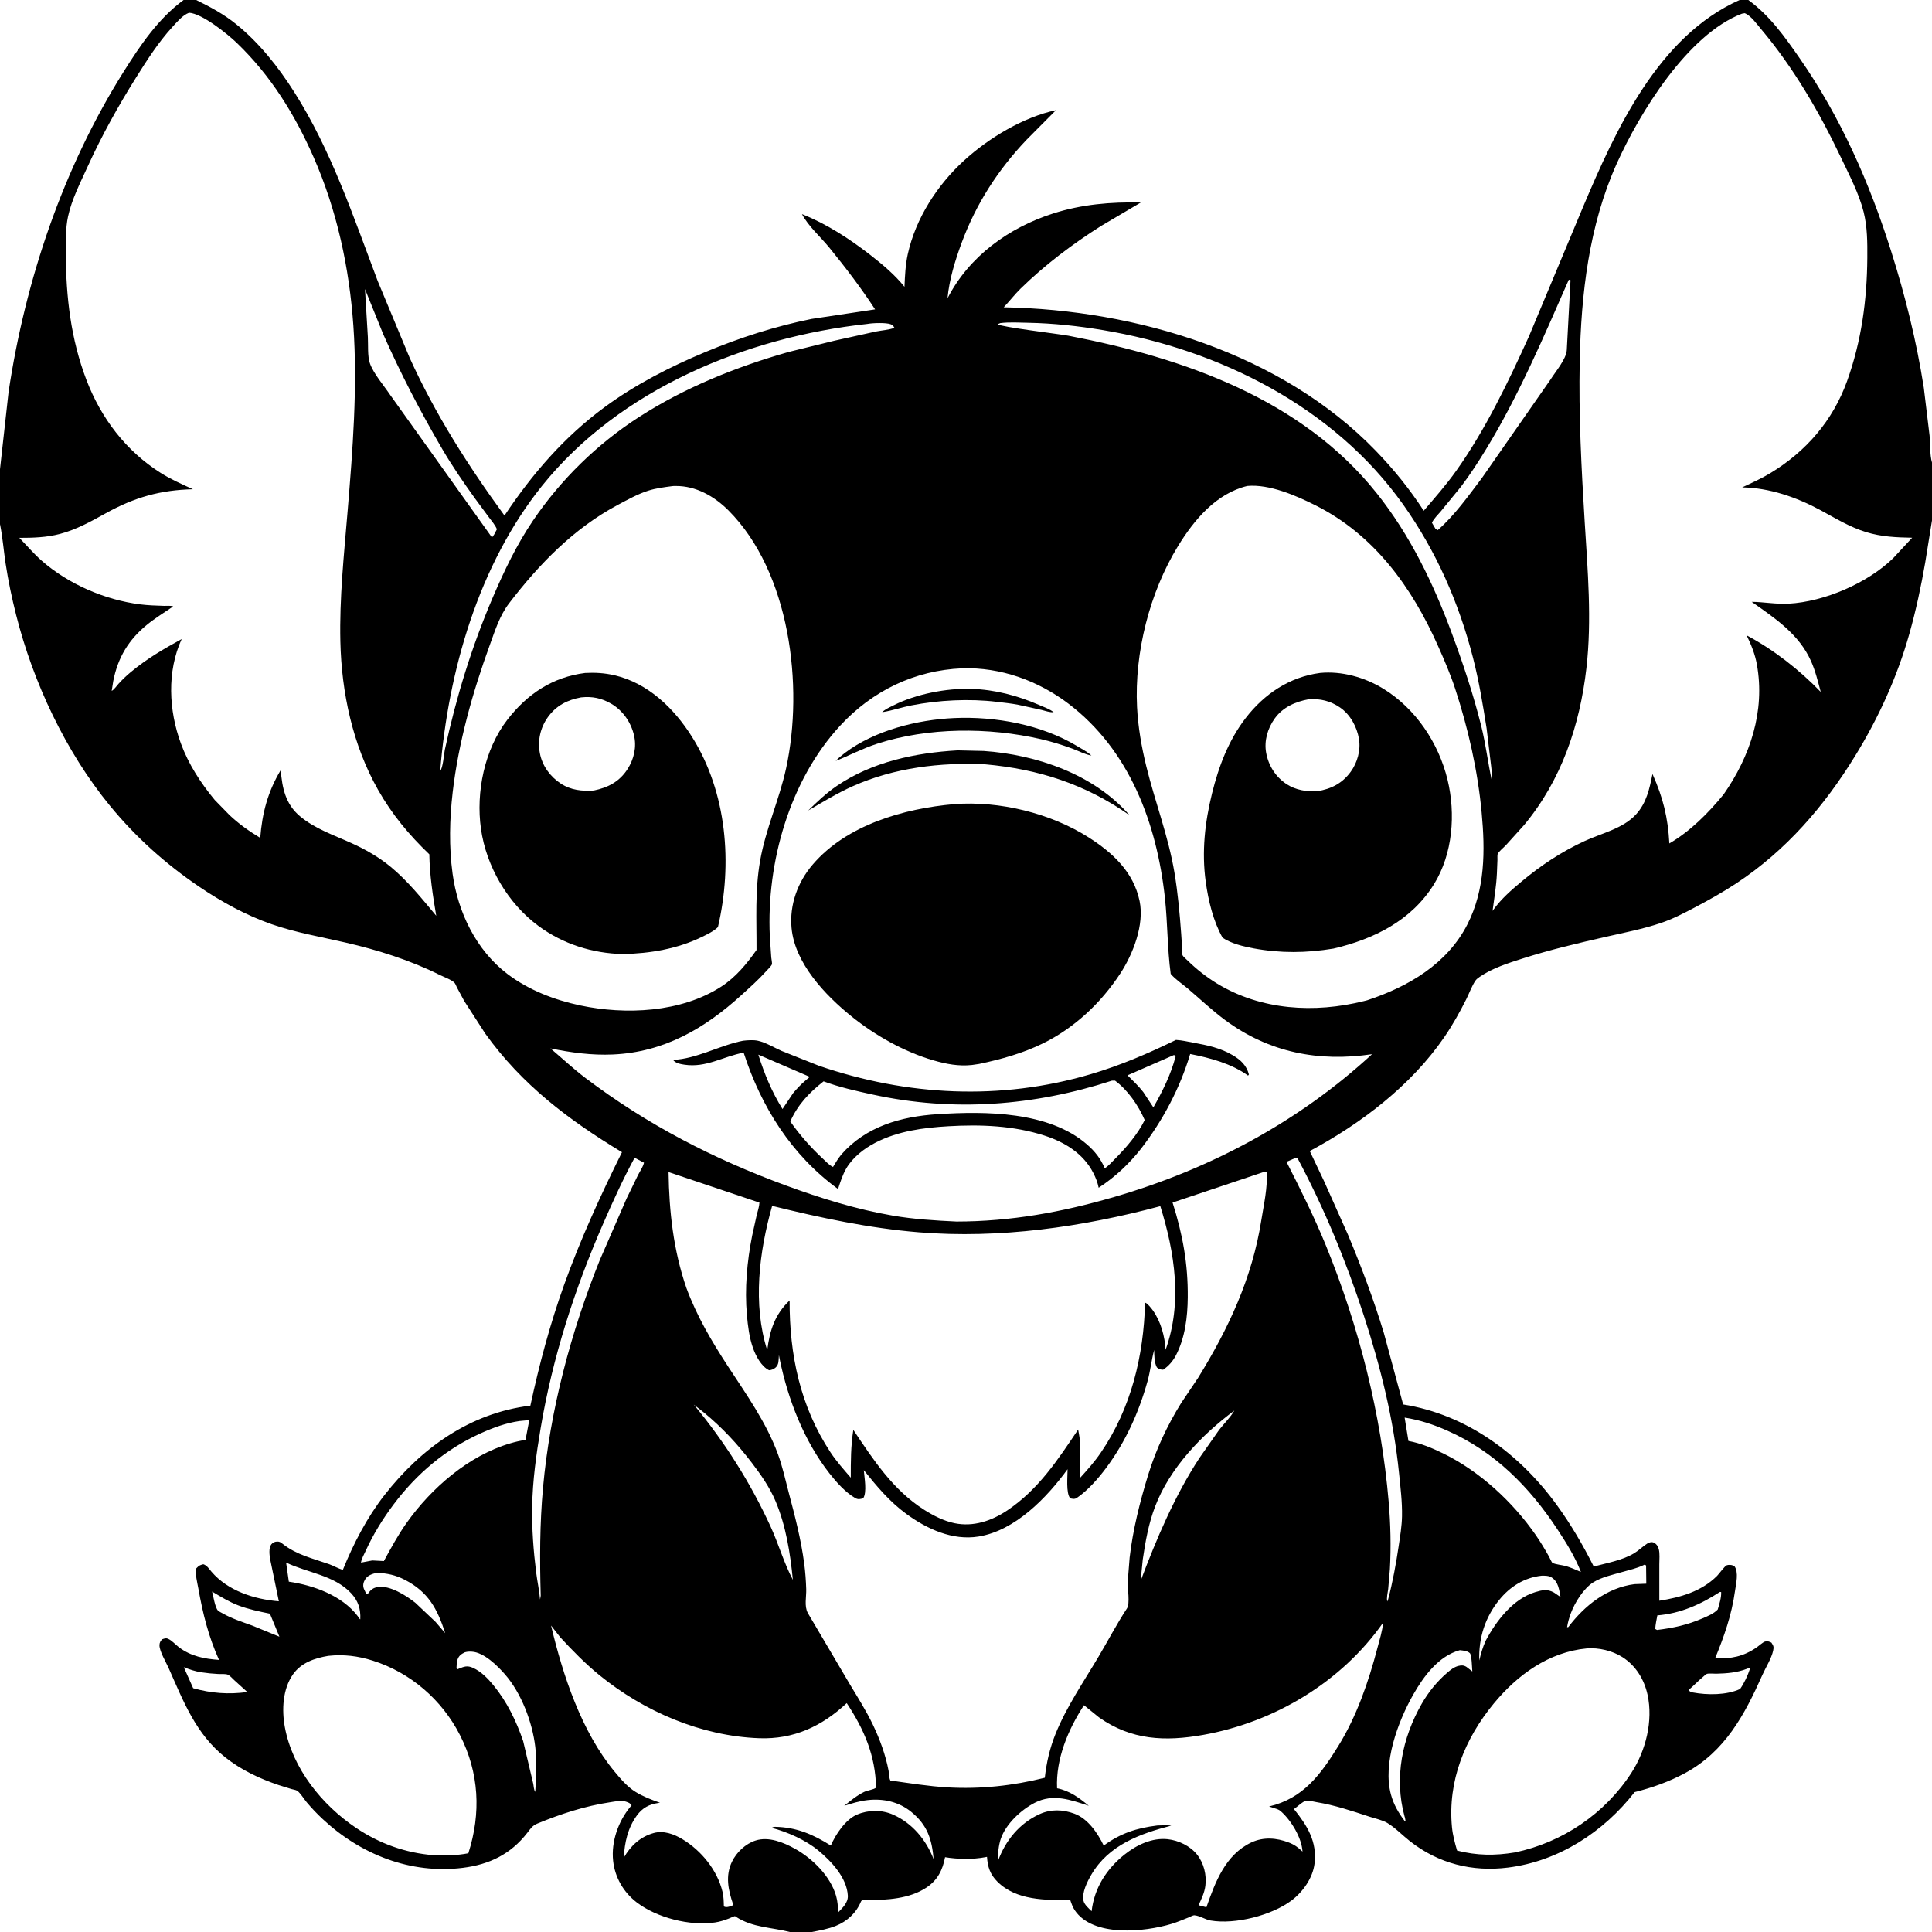
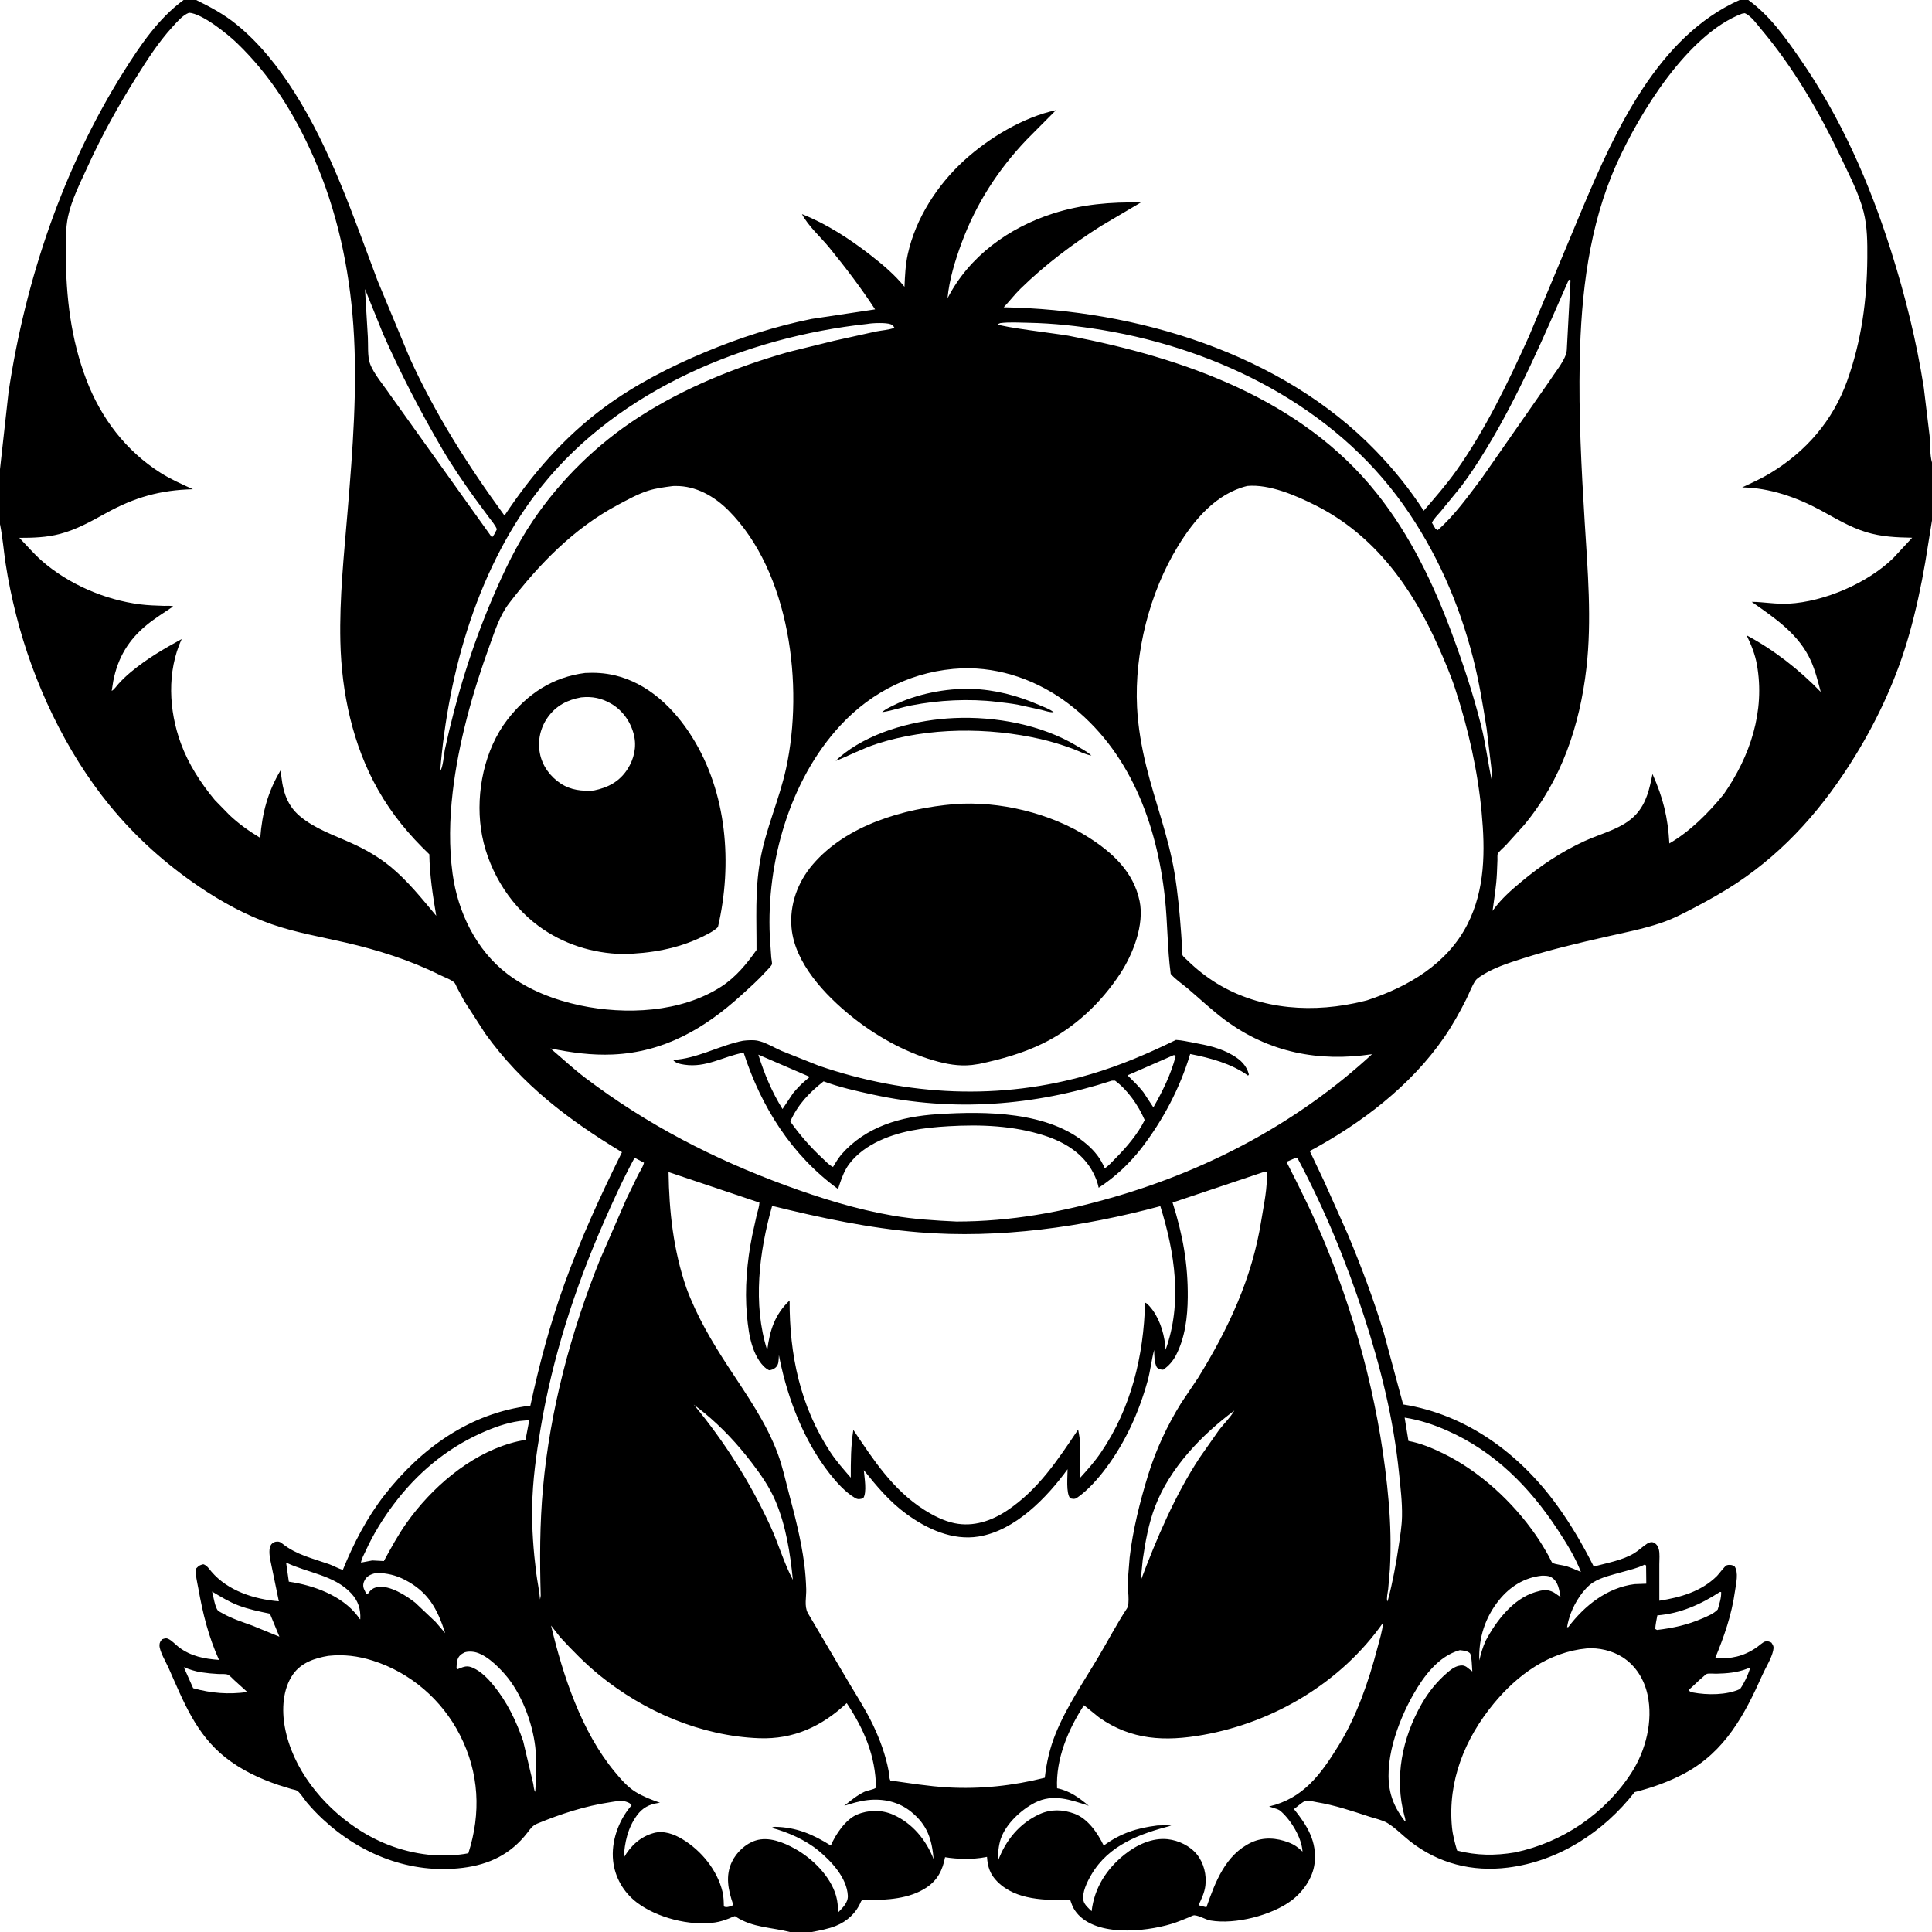
<svg xmlns="http://www.w3.org/2000/svg" version="1.1" style="display: block;" viewBox="0 0 2048 2048" width="1024" height="1024">
  <path transform="translate(0,0)" fill="rgb(255,255,255)" d="M 0 0 L 0 2048 L 2048 2048 L 2048 0 L 0 0 z" />
  <path transform="translate(0,0)" fill="rgb(0,0,0)" d="M 0 497.308 L 9.077 415.5 C 26.857 296.714 66.945 177.954 131.014 76.062 C 148.615 48.071 167.672 19.763 194.582 0 L 207.936 0 C 223.035 7.364 237.367 15.073 250.49 25.726 C 275.065 45.676 294.843 70.761 311.757 97.326 C 351.073 159.076 374.567 229.594 400.295 297.663 L 434.277 379.35 C 461.504 439.28 496.069 493.511 534.781 546.513 C 564.145 502.392 598.052 463.131 641 431.534 C 673.588 407.56 710.489 388.699 747.728 373.174 C 784.194 357.971 821.646 345.887 860.402 338.073 L 927.639 327.963 C 913.005 305.465 896.253 283.53 879.303 262.701 C 869.97 251.233 856.978 239.971 850.121 226.957 C 876.276 237.347 900.647 253.172 922.814 270.438 C 935.602 280.398 948.587 291.301 958.78 304.001 C 959.285 292.549 959.795 280.736 962.265 269.5 C 970.631 231.437 993.658 195.902 1022.25 169.858 C 1048.04 146.366 1084.84 124.073 1119.37 116.773 L 1088.14 148.222 C 1057.77 180.145 1034.72 215.986 1019.38 257.383 C 1012.57 275.767 1006.16 296.58 1004.41 316.184 C 1027.29 271.705 1069.16 241.483 1116.1 226.382 C 1146.61 216.569 1177.45 213.969 1209.29 214.672 L 1167.06 239.597 C 1136.64 258.867 1107.66 280.742 1081.87 305.949 C 1075.53 312.15 1070.09 319.293 1063.98 325.751 C 1204.8 328.293 1358.33 374.387 1458.3 477.769 C 1477.28 497.403 1494.39 518.435 1509.21 541.398 C 1521.03 527.604 1533.07 513.959 1543.6 499.138 C 1574.62 455.494 1598.75 405.113 1620.82 356.404 L 1677.76 220.159 C 1712.5 137.904 1757.63 38.574 1844.04 -0 L 1853.3 0 C 1876.21 16.7 1891.91 38.957 1907.91 62 C 1951.38 124.64 1981.68 193.61 2004.63 266.078 C 2019.7 313.654 2031.56 361.511 2039.3 410.875 L 2045.45 461.915 C 2046.25 470.693 2045.61 482.114 2048 490.309 L 2048 551.668 L 2040.84 596.175 C 2036.5 621.359 2031.08 646.609 2024.18 671.228 C 2011.32 717.152 1991.55 760.593 1966.63 801.145 C 1933.65 854.82 1893.58 901.296 1840.6 936.367 C 1826.58 945.646 1812.03 953.742 1797.18 961.597 C 1785.28 967.893 1773.22 974.183 1760.42 978.479 C 1741.54 984.818 1721.87 988.614 1702.47 993.025 C 1672.78 999.779 1643.01 1006.79 1613.99 1016.07 C 1598.73 1020.95 1581.92 1026.25 1568.61 1035.44 C 1567.07 1036.5 1565.17 1037.85 1564.1 1039.41 C 1560.15 1045.18 1557.45 1052.94 1554.28 1059.25 C 1547.32 1073.12 1539.74 1086.69 1530.95 1099.5 C 1495.74 1150.76 1442.85 1191.01 1388.42 1220.16 L 1403.7 1252.37 L 1429 1309.03 C 1443.15 1342.99 1456.26 1377.78 1466.94 1413 L 1487.4 1488.78 C 1554.78 1499.52 1610.76 1540.98 1650.34 1595.45 C 1665.35 1616.11 1677.97 1637.78 1689.43 1660.58 C 1703.28 1656.88 1719.85 1653.97 1732.14 1646.58 C 1737.17 1643.55 1741.34 1639.3 1746.28 1636.15 C 1748.22 1634.91 1751.03 1634.15 1753.23 1635.29 C 1755.96 1636.7 1757.59 1639.17 1758.37 1642.11 C 1759.62 1646.88 1758.95 1653.23 1758.94 1658.19 L 1758.95 1696.83 C 1781.36 1693.35 1803.61 1687.04 1820.17 1670.5 C 1822.34 1668.33 1828.27 1659.99 1830.5 1659.22 C 1832.34 1658.58 1835.23 1658.74 1837.03 1659.47 L 1838.5 1660.11 C 1843.38 1666.56 1840.24 1678.9 1839.15 1686.7 C 1835.65 1711.83 1827.69 1734.68 1818.03 1758.03 C 1835.37 1758.34 1847.7 1756.23 1862.31 1746.21 C 1864.35 1744.81 1868.84 1740.7 1871 1740.12 C 1873.69 1739.4 1875.45 1740.12 1877.76 1741.24 C 1879.99 1744.58 1880.51 1745.74 1879.62 1749.79 C 1877.82 1758.04 1871.71 1767.64 1868.18 1775.56 C 1849.33 1817.84 1828.7 1856.55 1786.34 1879.51 C 1769.37 1888.71 1751.45 1895 1732.77 1899.74 C 1699.86 1941.98 1652.44 1972.94 1598.59 1979.72 C 1560.6 1984.5 1524.79 1975.51 1494.52 1951.7 C 1486.83 1945.65 1478.97 1937.43 1470.63 1932.44 C 1465.38 1929.31 1457.59 1927.69 1451.73 1925.78 C 1433.09 1919.7 1415.06 1913.57 1395.62 1910.37 C 1392.61 1909.87 1387.47 1908.42 1384.5 1908.87 C 1381.22 1909.37 1374.76 1915.66 1371.65 1917.7 C 1385.66 1935.2 1396.32 1951.97 1393.47 1975.5 C 1391.62 1990.82 1381.09 2005.61 1368.96 2014.69 C 1347.92 2030.45 1309.28 2040.29 1283.3 2035.85 C 1277.63 2034.88 1271.23 2030.49 1265.79 2030.3 C 1264.65 2030.26 1260.95 2032.22 1259.74 2032.69 C 1253.9 2034.99 1248.06 2037.52 1242.05 2039.35 C 1213.43 2048.06 1158.48 2053.75 1139.22 2024.85 C 1137.03 2021.56 1135.8 2017.9 1134.53 2014.2 C 1108.27 2014.24 1077.44 2014.71 1057.31 1994.7 C 1049.49 1986.92 1046.96 1978.98 1046.26 1968.35 L 1044.56 1968.69 C 1031.41 1971.25 1014.96 1970.94 1001.81 1968.73 C 999.201 1982.44 993.88 1993.07 982 2000.95 C 963.759 2013.04 940.157 2014.05 919 2014.31 C 916.574 2014.34 913.597 2013.47 912.622 2015.83 C 907.675 2027.79 898.032 2036.72 886.019 2041.54 C 877.884 2044.8 869.234 2046.32 860.669 2048 L 837.324 2048 C 817.877 2043 797.998 2043.44 780.383 2032.07 C 779.939 2031.79 779.568 2031.33 779.053 2031.21 C 778.536 2031.09 773.395 2033.46 772.599 2033.76 C 767.748 2035.64 763.093 2037.12 757.92 2037.9 C 731.413 2041.87 696.198 2032.97 674.841 2016.55 C 660.941 2005.86 651.819 1990.08 649.938 1972.6 C 647.747 1952.26 655.417 1930.5 668.446 1914.98 L 669.5 1913.73 C 668.08 1911.34 666.11 1910.76 663.5 1909.84 C 658.669 1908.14 652.032 1909.68 647.041 1910.42 C 620.214 1914.42 594.492 1922.82 569.5 1933.12 C 564.284 1935.26 562.189 1938.72 558.86 1943 C 541.324 1965.56 518.72 1976.51 490.588 1980 C 435.202 1986.88 382.267 1965.85 341.983 1928.24 C 336 1922.65 330.413 1916.79 325.143 1910.53 C 322.52 1907.42 318.139 1900.3 314.968 1898.23 C 313.701 1897.4 310.514 1896.91 308.94 1896.46 L 295.188 1892.19 C 275.072 1885.39 255.717 1876.25 238.976 1863.01 C 207.511 1838.13 194.384 1803.36 178.64 1767.95 C 176 1762 169.006 1750.41 169.058 1744 C 169.081 1741.21 170.095 1739.81 171.807 1737.74 C 174.138 1737 175.525 1736.15 177.945 1737.1 C 182.001 1738.7 186.096 1743.45 189.639 1746.13 C 202.332 1755.71 216.698 1758.51 232.162 1759.57 C 220.986 1734.82 214.957 1710.38 210.242 1683.76 C 209.033 1676.94 206.805 1669.39 208.103 1662.5 C 210.941 1659.55 211.538 1659.2 215.5 1658.16 C 219.389 1659.32 221.59 1663.02 224.125 1666 C 241.487 1686.35 269.577 1695.35 295.591 1697.42 L 286.432 1653.13 C 285.638 1648.64 284.614 1640.87 287.585 1637.1 C 289.189 1635.06 291.379 1634.15 294 1634.1 C 296.461 1634.06 297.858 1635.14 299.668 1636.58 C 314.426 1648.26 331.589 1651.99 348.957 1658.11 C 353.856 1659.84 358.439 1662.8 363.464 1664.04 C 374.744 1636.18 389.09 1608.51 407.644 1584.75 C 446.543 1534.95 498.336 1497.82 562.216 1490.05 C 571.568 1446.61 582.943 1403.86 597.962 1362 C 615.28 1313.73 636.555 1267.27 659.314 1221.39 C 602.641 1187.11 553.418 1150.01 514.38 1095.63 L 492.132 1061.14 L 484.441 1046.87 C 483.688 1045.42 482.808 1042.85 481.792 1041.77 C 478.805 1038.59 470.412 1035.59 466.173 1033.48 C 434.856 1017.85 400.343 1006.98 366.3 999.152 C 340.146 993.141 313.349 988.546 287.953 979.716 C 260.936 970.322 234.628 955.888 210.977 939.832 C 175.272 915.592 143.895 887.463 116.468 854.028 C 69.602 796.897 35.064 723.196 17.073 651.773 C 12.541 633.781 8.697 615.656 5.937 597.303 C 3.914 583.853 2.834 570.11 0.225 556.78 L 0 555.669 L 0 497.308 z M 200.383 13.5 C 193.501 16.088 187.503 23.397 182.619 28.728 C 167.841 44.86 155.897 63.601 144.295 82.081 C 125.334 112.28 107.809 143.827 93.04 176.312 C 85.423 193.065 75.969 211.428 72.115 229.5 C 69.406 242.204 69.726 256.073 69.769 269.011 C 69.92 314.793 75.137 359.494 91.543 402.556 C 107.001 443.131 133.417 477.991 170.305 501.297 C 181.123 508.133 192.897 513.287 204.503 518.607 C 169.949 519.433 142.596 527.191 112.28 543.983 C 96.579 552.679 81.002 561.397 63.5 565.988 C 49.27 569.72 35.084 570.135 20.472 570.125 C 28.288 578.103 35.822 587.035 44.184 594.357 C 72.567 619.209 111.094 635.892 148.452 640.634 C 156.8 641.694 165.382 641.978 173.79 642.238 C 176.615 642.325 181.166 641.774 183.592 642.849 C 174.338 649.174 164.653 655.061 155.951 662.136 C 136.305 678.109 124.882 697.099 120.049 722 L 118.404 732.398 C 121.158 730.857 123.597 727.065 125.759 724.71 C 129.768 720.343 134.093 716.22 138.648 712.427 C 155.523 698.375 173.37 687.936 192.568 677.454 C 176.84 711.816 178.85 753.054 191.749 788.127 C 199.821 810.076 212.785 830.081 227.645 848.01 L 243.338 864.078 C 253.341 873.522 264.101 881.099 275.858 888.195 C 277.922 861.869 283.846 839.248 297.591 816.328 C 299.109 835.193 302.598 852.261 317.738 865.048 C 333.753 878.575 354.023 885.299 372.814 893.846 C 387.488 900.521 401.146 908.265 413.649 918.49 C 432.074 933.559 447.22 952.591 462.431 970.764 C 458.775 949.27 455.426 927.459 455.119 905.607 C 433.568 885.009 415.43 863.173 400.692 837.125 C 373.857 789.695 362.047 734.269 360.806 680.148 C 359.744 633.795 364.644 588.09 368.473 541.982 C 373.868 477.04 379.14 410.297 374.582 345.205 C 370.28 283.774 357.227 223.043 332.421 166.614 C 312.435 121.153 286.992 80.056 251.039 45.5 C 240.981 35.832 214.264 14.32 200.383 13.5 z M 1846.51 14.5 C 1788.96 36.458 1738.02 119.593 1713.8 173.453 C 1684.32 238.995 1676.02 311.614 1674.55 382.761 C 1673.38 439.626 1676.32 496.389 1679.83 553.122 C 1682.99 604.24 1687.55 657.238 1681.65 708.317 C 1674.65 769.068 1655.19 826.885 1615.7 874.469 L 1596.05 896.234 C 1593.98 898.381 1588.49 902.873 1587.58 905.316 C 1587.15 906.447 1587.41 910.11 1587.36 911.483 L 1586.77 926.052 C 1586.13 939.417 1583.94 952.395 1582.17 965.611 L 1583.31 964.028 C 1591.57 952.658 1602.15 943.443 1612.88 934.489 C 1633.6 917.208 1655.06 902.981 1679.59 891.619 C 1697.71 883.225 1720.49 878.427 1734.33 863.203 C 1745.39 851.033 1748.55 836.115 1751.7 820.473 C 1762.95 845.64 1768.06 866.49 1769.59 894.076 C 1791.8 881.139 1810.89 861.883 1827.08 842.128 C 1855.31 801.719 1871.28 753.96 1862.38 704.382 C 1860.4 693.341 1856.36 683.473 1851.49 673.451 C 1880.25 688.77 1907.48 710.041 1930.07 733.483 C 1927.1 722.463 1924.39 711.098 1919.71 700.66 C 1906.91 672.143 1881.62 655.319 1856.86 637.968 C 1870 638.093 1882.61 640.636 1896 639.918 C 1933.83 637.888 1979.66 618.138 2006.78 591.774 L 2026.99 570.007 C 2010.23 569.681 1994.52 569.038 1978.33 564.101 C 1960.8 558.756 1945.75 549.394 1929.76 540.757 C 1904.53 527.137 1875.68 517.08 1846.76 516.644 C 1856.8 511.946 1867.12 507.33 1876.6 501.581 C 1914.54 478.588 1942.89 445.91 1958 403.928 C 1973.23 361.611 1979.1 318.23 1979.43 273.434 C 1979.55 257.088 1979.52 240.45 1975.49 224.5 C 1970.54 204.913 1960.03 184.949 1951.36 166.707 C 1928.62 118.874 1901.11 71.523 1866.91 30.959 C 1862.27 25.455 1856.16 16.666 1849.5 13.968 L 1846.51 14.5 z M 1662.99 296.5 C 1636.45 356.958 1609.8 419.596 1575.41 475.99 C 1567.11 489.613 1558.33 503.169 1548.69 515.881 L 1527.33 541.998 C 1524.37 545.542 1519.71 549.923 1517.93 554.135 L 1521.65 560.5 L 1524.02 561.973 C 1541.87 546.412 1556.49 525.722 1570.75 506.896 L 1643.7 402.213 C 1648.91 393.897 1660.31 380.696 1660.85 371 L 1664.8 297.047 L 1662.99 296.5 z M 386.899 306.458 L 389.959 357.514 C 390.39 365.508 389.475 377.57 392.066 385.018 C 395.915 396.085 406.835 408.502 413.419 418.376 L 521 568.999 L 522 569.156 L 523.834 566.581 L 526.755 561 C 524.836 556.396 521.221 552.347 518.27 548.351 L 503.47 528.294 C 491.393 511.546 479.431 494.142 468.999 476.32 C 445.781 436.653 424.783 396.164 406.179 354.131 L 386.899 306.458 z M 1060.37 342.5 L 1057.5 343.691 C 1060.76 346.665 1123.01 354.045 1132.88 355.943 C 1254.48 379.327 1379.92 422.815 1459.65 523.176 C 1494.85 567.473 1519.31 618.215 1538.87 670.957 C 1550.81 703.122 1561.73 735.881 1570.07 769.178 C 1574.9 788.476 1577.2 808.113 1581.37 827.5 C 1582.14 823.011 1581.09 817.527 1580.76 812.938 L 1575.86 772.078 C 1571.92 747.041 1567.76 721.891 1561.46 697.325 C 1546.44 638.792 1522.34 583.988 1487.33 534.705 C 1413.85 431.291 1292.23 370.487 1169.12 349.927 C 1142.65 345.505 1116.71 342.678 1089.85 342.145 C 1080.32 341.956 1069.81 341.304 1060.37 342.5 z M 919.27 343.395 C 791.369 357.275 656.904 412.532 574.709 514.852 C 507.359 598.692 475.056 711.597 466.611 817.5 C 469.695 813.108 470.455 800.346 471.542 794.735 C 483.607 738.94 500.021 685.494 522.507 633 C 534.532 604.928 547.632 577.534 564.773 552.157 C 594.211 508.572 633.091 470.596 677.285 442.125 C 725.885 410.815 780.525 388.87 836 373.092 L 884.275 361.214 L 928.666 351.392 C 934.836 350.155 942.384 349.744 948.147 347.5 C 947.337 345.884 946.101 344.488 944.381 343.787 C 939.388 341.751 924.501 342.374 919.27 343.395 z M 712.192 515.36 C 703.824 516.475 695.441 517.537 687.356 520.062 C 676.393 523.485 665.185 529.741 655.01 535.147 C 608.425 559.895 571.505 597.929 539.765 639.373 C 529.578 652.676 524.876 668.167 519.189 683.782 C 501.05 733.586 485.957 787.241 479.846 839.931 C 476.54 868.436 475.886 897.695 479.757 926.154 C 485.302 966.912 504.791 1007.35 537.985 1032.51 C 560.415 1049.51 587.54 1059.95 614.914 1065.77 C 663.347 1076.02 721.928 1073.36 764.455 1045.91 C 779.893 1035.94 791.427 1021.91 801.94 1007.05 C 802.108 974.918 800.151 944.425 805.749 912.435 C 811.649 878.718 826.096 847.673 833.322 814.395 C 852.259 727.185 837.403 606.364 772.176 541.03 C 757.327 526.158 737.749 514.94 716.204 515.165 C 714.947 515.179 713.439 515.095 712.192 515.36 z M 1322.22 515.121 C 1289.11 523.139 1265.85 550.974 1248.7 578.931 C 1218.6 628.022 1202.44 691.915 1205.32 749.5 C 1206.38 770.685 1210.08 791.835 1215.14 812.412 C 1224.44 850.286 1238.5 886.327 1244.97 925 C 1248.55 946.386 1250.52 968.069 1252.09 989.682 L 1253.28 1007.59 C 1253.33 1008.54 1253.17 1011.89 1253.5 1012.59 C 1254.21 1014.1 1257.62 1016.94 1258.9 1018.19 C 1268.05 1027.22 1279.17 1035.92 1290.11 1042.58 C 1336.88 1071.02 1393.53 1074.23 1445.79 1061.2 L 1449.24 1060.33 C 1492.68 1046.03 1534.12 1021.85 1555.52 979.838 C 1574.41 942.747 1574.38 901.632 1570.6 861.24 C 1566.44 816.781 1556.41 772.406 1542.5 729.974 C 1537.48 714.646 1531.11 699.936 1524.58 685.206 C 1496.92 622.751 1456.95 567.044 1394.53 535.682 C 1373.98 525.352 1345.66 513.008 1322.22 515.121 z M 1019.91 708.433 C 969.52 710.613 924.823 732.224 890.632 769.209 C 836.947 827.28 812.449 914.369 816.023 992.265 L 817.573 1015 C 817.7 1016.49 818.677 1021.19 818.266 1022.23 C 817.429 1024.34 813.434 1028.1 811.84 1029.88 C 803.817 1038.82 794.733 1046.81 785.862 1054.89 C 746.83 1090.42 703.762 1115.36 649.816 1117.79 C 627.204 1118.81 605.613 1115.81 583.514 1111.34 C 595.797 1121.72 607.614 1132.86 620.43 1142.57 C 685.785 1192.1 756.154 1228.42 832.982 1256.62 C 869.887 1270.17 907.728 1281.96 946.527 1288.63 C 968.756 1292.45 991.506 1293.81 1014.01 1294.88 C 1071.89 1294.78 1125.63 1284.95 1181.17 1268.81 C 1282.65 1239.32 1376.47 1189.35 1454.42 1117.48 C 1397.82 1125.94 1345.12 1115.66 1298.7 1081.33 C 1284.86 1071.09 1272.22 1059.06 1259.12 1047.91 C 1253.32 1042.97 1245.81 1038.14 1240.99 1032.32 C 1237.39 1005.68 1237.76 978.536 1234.86 951.785 C 1226.35 873.198 1197.43 795.065 1132.55 745.895 C 1100.3 721.452 1060.67 707.156 1019.91 708.433 z M 1373.13 1227.5 L 1363.75 1231.61 C 1378.54 1260.7 1393.06 1289.8 1405.42 1320.05 C 1440.56 1406.08 1464.16 1499.28 1472.06 1591.95 C 1474.09 1615.67 1474.65 1639.63 1473.34 1663.41 L 1471.53 1684.55 C 1471.05 1688.49 1469.58 1693.85 1470.58 1697.61 L 1471.5 1695.34 C 1476.34 1676.89 1479.81 1658.02 1482.62 1639.15 C 1484.18 1628.6 1485.98 1618.01 1486.19 1607.34 C 1486.49 1592.1 1484.57 1576.74 1483.04 1561.6 C 1477.24 1504.23 1463.57 1449.34 1445.75 1394.63 C 1427.13 1337.45 1403.8 1280.93 1375.5 1227.84 L 1373.13 1227.5 z M 672.693 1227.27 C 660.367 1250.04 649.693 1273.52 639.335 1297.23 C 609.029 1366.62 585.662 1439.26 573.091 1514.01 C 568.428 1541.74 564.572 1569.34 564.111 1597.5 C 563.733 1620.55 565.485 1643.79 568.32 1666.65 C 569.513 1676.26 571.676 1685.86 572.5 1695.49 L 573.191 1691.5 C 572.091 1653.12 572.14 1615.27 575.616 1577 C 583.084 1494.77 605.164 1411.93 635.934 1335.42 L 664.23 1270.43 L 676.309 1245.6 C 678.414 1241.49 681.659 1236.93 682.648 1232.49 L 672.693 1227.27 z M 1339.2 1242.5 L 1242.98 1274.77 C 1253.71 1308.65 1259.41 1339.76 1259.07 1375.31 C 1258.88 1396.1 1256.24 1418.11 1246.5 1436.79 C 1243.37 1442.8 1238.67 1448.23 1233 1451.95 C 1229.88 1451.77 1228.86 1451.58 1226.32 1449.5 C 1223.38 1443.78 1223.69 1437.29 1223.46 1430.99 C 1220.55 1441.89 1219.48 1453.22 1216.41 1464.21 C 1207.18 1497.32 1193.13 1528.4 1172.57 1556.03 C 1164.33 1567.11 1153.06 1580.04 1141.5 1587.83 C 1139.1 1589.44 1137.13 1588.83 1134.5 1588.31 C 1129.79 1582.74 1131.71 1565.09 1131.67 1557.42 C 1109.55 1587.77 1076.08 1622.52 1037.29 1628.79 C 1009.67 1633.25 982.631 1620.8 960.79 1604.83 C 942.855 1591.71 929.445 1575.58 915.68 1558.44 C 916.309 1566.26 919.175 1581.87 915.069 1588.17 C 911.735 1589.22 909.579 1589.75 906.402 1587.89 C 896.116 1581.89 886.519 1571.11 879.244 1561.81 C 852.223 1527.26 835.278 1483.48 826.484 1440.68 L 825.687 1436.49 L 825.561 1438.44 C 825.284 1442.5 825.542 1446.57 822.354 1449.5 C 820.251 1451.44 818.087 1452.22 815.268 1452.5 C 807.046 1448.53 801.166 1437.35 798.222 1429 C 794.246 1417.72 792.813 1405.84 791.757 1394 C 789.275 1366.16 791.874 1337.11 797.341 1309.76 L 802.114 1288.13 C 803.168 1283.84 804.842 1279.21 805.032 1274.81 L 708.69 1242.44 C 709.295 1284.53 713.832 1325.23 727.579 1365.24 C 738.577 1395.06 754.289 1421.7 771.601 1448.23 C 791.126 1478.15 812.004 1507.29 824.523 1541.09 C 829.437 1554.36 832.427 1568.33 836.034 1582 C 842.709 1607.28 849.114 1631.68 852.538 1657.7 C 853.702 1666.55 854.351 1675.64 854.631 1684.56 C 854.888 1692.74 852.377 1702.47 856.305 1709.82 L 901.163 1785.9 C 909.489 1799.71 918.22 1813.52 925.199 1828.06 C 932.525 1843.33 938.784 1860.32 941.931 1877 C 942.474 1879.88 942.398 1885.04 943.837 1887.41 C 964.059 1890.21 984.258 1893.56 1004.66 1894.72 C 1039.34 1896.69 1073.87 1892.99 1107.52 1884.5 C 1109.37 1868.21 1112.78 1853.26 1118.93 1837.96 C 1130.38 1809.52 1148.66 1782.81 1164.3 1756.5 C 1174.42 1739.48 1183.83 1721.35 1194.69 1704.88 C 1197.97 1699.91 1195.19 1683.46 1195.41 1676.85 L 1197.46 1651.1 C 1200.84 1621.76 1208.4 1591.65 1217.09 1563.44 C 1225.35 1536.62 1237.31 1511.08 1252.11 1487.24 L 1270 1460.62 C 1302.26 1408.4 1327.41 1354.69 1337.05 1293.5 C 1339.59 1277.37 1343.97 1258.48 1342.71 1242.12 C 1340.16 1242.05 1341.32 1241.87 1339.2 1242.5 z M 818.507 1278.29 C 804.776 1326.76 797.681 1382.48 813.303 1431.3 C 815.935 1410.35 821.292 1393.45 837.031 1378.53 C 836.793 1436.02 848.224 1490.74 880.28 1539.41 C 886.615 1549.02 894.352 1557.69 901.866 1566.39 C 901.841 1549.24 901.877 1532.71 904.56 1515.73 C 925.927 1547.65 946.6 1579.42 979.758 1600.51 C 989.453 1606.67 1000.55 1612.32 1011.86 1614.66 C 1031.81 1618.79 1051.28 1612.16 1067.81 1601.05 C 1100.78 1578.91 1121.13 1547.71 1142.88 1515.4 C 1143.94 1521.2 1145.08 1526.83 1145.04 1532.75 L 1144.77 1566.8 C 1152.57 1558.18 1160.25 1549.6 1166.83 1539.97 C 1199.1 1492.83 1212.36 1437.28 1213.84 1380.87 C 1216.16 1381.3 1220.81 1387.24 1222.25 1389.3 C 1230.57 1401.18 1234.7 1416.45 1235.58 1430.79 C 1253.56 1381.05 1245.34 1327.86 1229.99 1278.59 C 1147.21 1300.72 1059.79 1313.28 974.073 1306.28 C 921.414 1301.98 869.707 1290.91 818.507 1278.29 z M 735.449 1488.97 C 768.238 1528.53 795.531 1571.64 816.959 1618.43 C 825.342 1636.74 831.072 1657.05 840.475 1674.69 C 837.701 1646.46 833.171 1617.42 822.051 1591.15 C 815.87 1576.54 806.492 1563.07 796.893 1550.53 C 781.743 1530.73 765.417 1513.15 746.165 1497.34 L 735.449 1488.97 z M 1308.46 1495.26 C 1273.72 1521.12 1240.17 1555.93 1224.46 1596.96 C 1217.56 1614.97 1214.2 1633.93 1211.4 1652.94 L 1209.13 1675.73 C 1225.86 1631.31 1245.39 1585.26 1271.47 1545.49 L 1292.25 1515.84 C 1297.52 1509.04 1304.18 1502.69 1308.46 1495.26 z M 1488.98 1502.71 L 1493.01 1527.48 C 1505.97 1529.85 1517.88 1534.88 1529.7 1540.62 C 1568.38 1559.43 1603.72 1592.13 1628.12 1627.44 C 1633.13 1634.7 1637.67 1642.3 1641.98 1650 C 1642.5 1650.94 1644.97 1656.28 1645.48 1656.6 C 1648.54 1658.44 1656.37 1659 1660.26 1660.19 C 1665.57 1661.82 1670.71 1664.14 1675.82 1666.32 C 1669.52 1650.13 1660.47 1635.65 1650.95 1621.2 C 1621.27 1576.12 1584.34 1538.76 1534.32 1516.6 C 1519.49 1510.03 1505 1505.23 1488.98 1502.71 z M 550.774 1506.34 C 536.358 1508.41 522.971 1513.33 509.737 1519.29 C 472.42 1536.1 441.635 1562.25 417.158 1594.86 C 405.83 1609.95 395.602 1626.49 387.779 1643.68 C 385.984 1647.63 383.264 1652.2 382.668 1656.42 L 394.669 1654.15 L 406.929 1654.79 C 414.421 1641.04 421.841 1627.29 430.905 1614.5 C 457.203 1577.38 496.842 1542.9 541 1529.97 C 546.185 1528.45 551.693 1527.1 557.054 1526.44 L 561.056 1505.37 L 550.774 1506.34 z M 303.286 1656.38 L 306.178 1676.64 C 332.343 1680.41 362.506 1691.32 379.118 1713.03 L 381.399 1716.28 L 381.934 1716.5 C 382.46 1705.58 379.723 1696.94 372.179 1688.86 C 354.285 1669.71 325.904 1667.28 303.286 1656.38 z M 1743.48 1658.5 L 1742.12 1659.15 C 1734.94 1662.55 1727.45 1664.15 1719.86 1666.34 C 1709.91 1669.2 1697.55 1671.82 1688.75 1677.45 C 1678.56 1683.97 1669.33 1698.85 1665.2 1710 C 1663.41 1714.86 1661.9 1719.81 1661.17 1724.94 L 1662.5 1724.74 C 1679.57 1702.08 1703.53 1683.01 1732.59 1679.25 L 1745.14 1678.78 L 1744.92 1659.5 L 1743.48 1658.5 z M 399.406 1667.21 C 394.541 1668.43 389.611 1669.83 386.909 1674.46 C 385.129 1677.5 384.466 1680.67 385.694 1684.07 L 388.333 1689.73 L 389.75 1689.86 L 390.364 1688.95 C 393.004 1685.19 395.719 1683.11 400.324 1682.33 C 413.141 1680.14 430.68 1691.4 440.285 1699 L 461.701 1719.26 L 471.928 1731.2 C 463.637 1705.42 454.011 1687.46 429.096 1674.63 C 419.218 1669.55 410.446 1667.75 399.406 1667.21 z M 1634.12 1670.32 C 1615.87 1672.28 1600.61 1681.87 1589.16 1696.06 C 1574.13 1714.68 1567.29 1736.46 1568.1 1760.2 C 1569.76 1753 1571.77 1746.09 1574.83 1739.34 C 1585.83 1718.56 1603.73 1694.86 1627.34 1687.73 C 1634.98 1685.43 1640.22 1684.24 1647.32 1688.18 L 1654.23 1692.91 C 1652.73 1685.21 1652.03 1677.01 1644.96 1672.27 C 1641.84 1670.18 1637.75 1670.26 1634.12 1670.32 z M 1823.22 1687.5 C 1802.89 1700.71 1781.36 1710.39 1756.85 1712.37 C 1755.94 1717.14 1754.9 1721.88 1754.61 1726.74 L 1756.5 1727.82 C 1773.76 1725.74 1788.67 1722.49 1804.7 1715.55 C 1810.35 1713.1 1816.51 1710.65 1820.86 1706.16 C 1822.46 1700.75 1824.87 1693.29 1824.49 1687.63 L 1823.22 1687.5 z M 224.826 1687.11 C 226.071 1691.77 227.952 1703.88 230.948 1707.13 C 231.949 1708.22 234.74 1709.51 236.074 1710.27 C 245.847 1715.86 256.821 1719.3 267.344 1723.16 L 296.178 1734.96 L 286.13 1710.56 C 274.843 1708.26 263.284 1705.88 252.5 1701.75 C 242.927 1698.09 233.596 1692.39 224.826 1687.11 z M 1466.17 1720.1 C 1421.9 1783.19 1350.97 1825.62 1275.31 1839.09 C 1235.07 1846.25 1199.25 1844.72 1164.97 1820.5 L 1149.07 1807.6 C 1132.3 1833.23 1119.08 1864.57 1120.55 1895.65 C 1133.79 1898.23 1143.85 1905.71 1154.14 1914.21 C 1134.8 1907.91 1116.35 1901.03 1096.9 1911.01 C 1082.39 1918.47 1066.15 1933.54 1060.83 1949.38 C 1058.45 1956.47 1057.76 1965.04 1057.99 1972.49 C 1065.92 1950.95 1080.69 1932.76 1102 1923.08 C 1114.02 1917.62 1126.63 1918.08 1138.86 1922.57 C 1153.29 1927.88 1163.56 1943.19 1169.98 1956.39 C 1188.02 1943.29 1204.76 1937.84 1226.76 1935.12 C 1231.55 1935.06 1236.9 1934.49 1241.61 1935.26 C 1208.36 1943.86 1175.33 1955.8 1156.92 1987.14 C 1152.64 1994.44 1146.47 2006.56 1148.6 2015.09 C 1149.64 2019.25 1154.2 2023.05 1157.16 2026.01 C 1159.99 2001.42 1172.78 1981.31 1192.08 1965.9 C 1204.79 1955.76 1221.36 1947.81 1237.96 1949.67 C 1249.38 1950.95 1261.62 1956.8 1268.89 1965.91 C 1276.17 1975.03 1279.19 1987.51 1277.74 1999 C 1276.8 2006.4 1273.62 2012.96 1270.5 2019.64 L 1278.84 2021.8 C 1288.2 1995.1 1299.05 1965.97 1326.54 1953.07 C 1339.3 1947.09 1353.27 1948.19 1366.09 1953.11 C 1372.08 1955.41 1376.16 1958.39 1380.72 1962.76 C 1379.86 1948.02 1368.69 1929.77 1357.89 1920.17 C 1355.85 1918.35 1354.03 1917.77 1351.5 1916.98 L 1345.26 1914.94 C 1381.5 1906.42 1399.92 1881.12 1418.66 1850.86 C 1438.08 1819.48 1450.67 1782.9 1460.01 1747.37 C 1462.26 1738.79 1465.41 1728.91 1466.17 1720.1 z M 584.151 1723.15 C 596.747 1776.11 616.278 1835.49 651.5 1878.02 C 657.962 1885.82 665.024 1894.14 673.717 1899.5 C 681.861 1904.52 690.649 1907.85 699.637 1911.01 L 697.98 1911.23 C 688.334 1912.56 680.943 1916.42 675.096 1924.51 C 665.329 1938.03 662.201 1953 661.211 1969.27 C 668.521 1956.7 678.618 1947.07 693 1943.09 C 703.477 1940.2 714.425 1944.22 723.395 1949.64 C 743.484 1961.76 760.401 1982.47 765.92 2005.5 C 767.118 2010.5 767.206 2015.77 767.323 2020.89 C 769.923 2022.49 773.201 2020.97 776.149 2020.31 L 777.066 2018.5 C 771.96 2003.55 768.692 1988.5 775.925 1973.5 C 780.746 1963.5 790.268 1954.49 800.906 1951.06 C 814.837 1946.57 830.631 1953.05 842.79 1959.82 C 861.409 1970.2 880.26 1988.8 886.288 2009.72 C 887.976 2015.58 888.311 2021.31 888.357 2027.38 C 893.114 2022.35 899.116 2017.06 898.737 2009.5 C 897.785 1990.56 881.264 1973.01 867.477 1961.63 C 854.082 1950.57 834.767 1941.97 818.022 1937.61 C 820.112 1936.56 818.964 1936.95 821.5 1936.52 C 844.343 1936.99 861.628 1944.41 880.698 1956.39 C 885.741 1944.59 896.374 1928.7 908.43 1923.58 C 920.527 1918.43 934.704 1918.31 946.738 1923.63 C 967.184 1932.67 981.758 1950.44 989.705 1970.87 C 987.78 1949.46 983.077 1934.69 965.981 1920.69 C 952.806 1909.91 936.234 1906.29 919.565 1908.22 C 910.937 1909.22 903.207 1911.61 894.959 1914.22 C 901.621 1908.84 908.209 1903.35 915.945 1899.56 C 919.494 1897.81 925.782 1897.22 928.637 1895.05 C 928.062 1861.17 916.139 1833.47 897.578 1805.39 C 871.174 1830.01 841.314 1843.99 804.654 1842.6 C 743.178 1840.28 682.885 1814.37 635.395 1775.74 C 620.637 1763.73 606.845 1749.71 593.989 1735.71 L 584.151 1723.15 z M 1681.92 1747.41 C 1641.89 1751.23 1608.66 1775.28 1583.5 1805.76 C 1552.76 1843 1534.47 1888.11 1539.15 1936.92 C 1539.97 1945.42 1542.19 1953.51 1544.56 1961.69 C 1565.46 1967.04 1584.62 1967.19 1605.81 1963.69 C 1656.29 1953.14 1701.42 1922.55 1729.46 1879.12 C 1744.64 1855.61 1752.51 1824.21 1746.47 1796.51 C 1742.93 1780.27 1734.04 1765.72 1719.92 1756.68 C 1709.11 1749.76 1694.66 1746.39 1681.92 1747.41 z M 1547.47 1749.25 C 1524.9 1755.52 1509.16 1776.86 1498.06 1796.42 C 1481.77 1825.11 1465.42 1869.33 1474.53 1902.55 C 1477.37 1912.91 1482.41 1921.64 1488.88 1930.15 L 1489.94 1930.5 C 1489.64 1929.01 1489.5 1926.8 1488.88 1925.46 C 1477.71 1884.7 1486.36 1842.28 1507.12 1806.04 C 1514.11 1793.84 1523.39 1782.3 1534.1 1773.17 C 1537.68 1770.12 1541.33 1767.12 1546 1765.95 C 1549.22 1765.15 1551.63 1765.17 1554.5 1766.99 L 1560.71 1771.8 C 1560.38 1768.21 1560.17 1754.36 1558.08 1752.4 C 1555.42 1749.91 1550.96 1749.65 1547.47 1749.25 z M 492.792 1751.5 C 489.135 1753.31 486.53 1754.93 485.09 1759 C 484.036 1761.99 484.055 1765.37 483.912 1768.5 L 485.085 1769.45 L 486.457 1768.87 C 492.197 1766.49 495.502 1765.31 501.5 1768.04 C 510.057 1771.95 517.107 1779.19 522.99 1786.35 C 537.367 1803.84 547.288 1824.31 554.563 1845.63 L 565.285 1890.99 C 565.703 1893.31 565.984 1897.73 567.366 1899.48 C 568.439 1883.52 569.24 1867.7 567.391 1851.75 C 564.364 1825.63 552.59 1794.64 535.139 1774.72 C 527.249 1765.71 513.038 1751.65 500.283 1750.85 C 497.733 1750.69 495.25 1750.76 492.792 1751.5 z M 347.914 1755.29 C 333.656 1757.71 319.368 1762.45 310.642 1774.82 C 299.564 1790.52 298.575 1812.61 301.958 1830.91 C 310.037 1874.62 341.229 1913.33 377.417 1937.64 C 402.397 1954.42 429.799 1964.21 459.755 1966.63 C 472.026 1967.09 484.384 1966.95 496.476 1964.54 C 510.112 1922.03 508 1879.23 487.5 1839.09 C 468.459 1801.81 435.11 1772.96 395.062 1760.32 C 379.31 1755.35 364.403 1753.54 347.914 1755.29 z M 194.841 1767.31 L 204.761 1789.58 C 224.107 1794.99 242.262 1796.33 262.198 1793.64 L 248.322 1781.06 C 246.489 1779.41 243.874 1776.33 241.667 1775.29 C 239.326 1774.19 234.09 1774.65 231.445 1774.52 C 225.48 1774.23 219.443 1773.63 213.535 1772.74 C 206.939 1771.74 201.001 1769.74 194.841 1767.31 z M 1853.09 1768.5 L 1851.86 1768.99 C 1841.29 1773.12 1830.54 1773.93 1819.3 1774.2 C 1816.84 1774.26 1811.45 1773.68 1809.37 1774.38 C 1808.21 1774.76 1806.26 1776.77 1805.19 1777.65 C 1799.88 1782 1795.24 1787.1 1789.95 1791.5 C 1791.43 1793.49 1792.22 1793.33 1794.5 1794.1 C 1809.92 1796.97 1830.2 1797.05 1844.6 1790.39 C 1849.25 1783.63 1852.52 1776.46 1855.14 1768.69 L 1853.09 1768.5 z" />
  <path transform="translate(0,0)" fill="rgb(0,0,0)" d="M 660.112 1011.34 C 627.887 1010.57 597.054 1000.83 570.997 981.728 C 538.383 957.822 515.494 918.533 509.85 878.685 C 504.335 839.751 513.546 794.345 537.847 762.9 C 559.009 735.517 585.81 717.725 620.341 713.367 C 630.939 712.829 640.806 713.4 651.179 715.781 C 686.839 723.967 714.581 750.907 733.5 781.016 C 770.747 840.294 776.649 915.708 761.05 982.738 C 756.8 987.059 749.57 990.502 744.131 993.155 C 717.991 1005.9 688.968 1010.77 660.112 1011.34 z M 615.984 739.253 C 601.455 741.884 589.61 747.961 580.865 760.076 C 572.798 771.252 569.729 784.928 572.275 798.437 C 574.789 811.778 583.166 823.203 594.387 830.578 C 605.079 837.605 617.057 838.86 629.486 837.966 C 644.568 834.879 656.748 828.531 665.279 815.179 C 672.109 804.489 675.003 791.775 672.041 779.288 C 668.754 765.434 660.082 753.008 647.738 745.873 C 637.54 739.979 627.685 738.017 615.984 739.253 z" />
-   <path transform="translate(0,0)" fill="rgb(0,0,0)" d="M 1413.46 1005.55 C 1384.89 1010.28 1357.55 1010.6 1328.98 1005.34 C 1318.06 1003.32 1305.36 1000.29 1296.02 994.089 C 1286.04 976.449 1280.86 954.603 1278.12 934.7 C 1273.76 902.906 1277.17 872.002 1284.82 841 C 1291.85 812.519 1302.31 784.765 1320.35 761.327 C 1340.21 735.527 1366.88 717.647 1399.37 713.345 C 1422.29 711.142 1446.45 717.924 1466 729.844 C 1500.6 750.937 1525.02 787.531 1534.45 826.56 C 1543.19 862.72 1540.06 904.969 1520.16 937.194 C 1496.3 975.828 1456.31 995.573 1413.46 1005.55 z M 1387.33 741.236 C 1373.35 743.744 1359.91 749.623 1351.35 761.5 C 1343.81 771.948 1339.85 785.129 1342.17 797.97 C 1344.64 811.601 1352.25 823.635 1363.87 831.238 C 1373.34 837.439 1385.09 839.404 1396.24 838.74 C 1411.15 836.382 1422.85 830.404 1431.84 818.091 C 1438.84 808.509 1442.54 795.257 1440.59 783.461 C 1438.46 770.493 1431.37 757.395 1420.38 749.893 C 1410.28 742.997 1399.53 740.428 1387.33 741.236 z" />
  <path transform="translate(0,0)" fill="rgb(0,0,0)" d="M 935.102 754.935 C 938.604 751.628 943.15 749.721 947.425 747.575 C 971.111 735.683 1003.24 729.435 1029.59 730.238 C 1054.59 730.999 1078.55 737.309 1101.38 747.245 C 1106.48 749.467 1112.55 751.484 1116.87 754.96 C 1112.69 755.304 1107.96 753.5 1103.89 752.5 L 1079.64 747.16 C 1072.04 745.671 1064.34 744.896 1056.66 743.971 C 1027.24 740.43 995.009 742.124 965.988 747.769 C 955.927 749.726 946.087 753.202 936.005 754.801 L 935.102 754.935 z" />
-   <path transform="translate(0,0)" fill="rgb(0,0,0)" d="M 935.102 754.935 L 934.005 755.75 L 935.102 754.935 z" />
+   <path transform="translate(0,0)" fill="rgb(0,0,0)" d="M 935.102 754.935 L 934.005 755.75 z" />
  <path transform="translate(0,0)" fill="rgb(0,0,0)" d="M 1117.99 755.748 L 1116.87 754.96 L 1117.99 755.748 z" />
  <path transform="translate(0,0)" fill="rgb(0,0,0)" d="M 895.666 798.108 C 927.285 774.214 972.408 762.904 1011.5 761.167 C 1055.29 759.221 1104.03 768.118 1141.81 790.892 C 1146.85 793.932 1152.61 796.909 1156.94 800.896 C 1150.05 799.778 1143.2 795.93 1136.62 793.541 C 1125.67 789.56 1114.71 786.112 1103.34 783.505 C 1047.89 770.794 983.963 770.848 929.604 788.454 C 914.409 793.375 900.637 800.749 885.89 806.62 C 888.755 803.415 892.333 800.811 895.666 798.108 z" />
-   <path transform="translate(0,0)" fill="rgb(0,0,0)" d="M 1044.24 810.204 C 996.773 807.973 948.037 813.827 904.265 833.279 C 887.74 840.623 872.309 850.081 856.717 859.18 C 866.298 849.833 875.914 840.695 887.017 833.134 C 924.705 807.467 970.255 798.033 1015.06 795.419 L 1042.73 796.051 C 1098.9 799.95 1159.6 820.768 1197.29 864.129 C 1150.59 831.296 1100.79 815.262 1044.24 810.204 z" />
-   <path transform="translate(0,0)" fill="rgb(0,0,0)" d="M 1157.99 801.749 L 1156.94 800.896 L 1157.99 801.749 z" />
  <path transform="translate(0,0)" fill="rgb(0,0,0)" d="M 1037.94 1127.81 L 1030.3 1128.93 C 1016.22 1130.46 1003 1127.94 989.5 1124.02 C 958.378 1114.97 927.653 1097.61 902.493 1077.3 C 874.786 1054.93 842.511 1021.1 839.066 983.654 C 836.815 959.186 845.489 935.253 861.342 916.651 C 897.403 874.341 958.185 857.072 1011.57 852.413 C 1059.38 848.749 1113.81 861.999 1154.25 887.844 C 1179.75 904.144 1201.61 924.477 1208.02 955.156 C 1213.23 980.139 1201.1 1011.25 1187.65 1031.8 C 1167.32 1062.86 1139.34 1089.37 1105.91 1105.87 C 1084.44 1116.45 1061.26 1122.89 1037.94 1127.81 z" />
  <path transform="translate(0,0)" fill="rgb(0,0,0)" d="M 1209.65 1217.55 C 1196.8 1233.86 1182.03 1247.73 1164.62 1259.07 C 1163.5 1253.44 1161.65 1248.72 1159.06 1243.61 C 1148.59 1222.92 1128.8 1210.73 1107.35 1203.81 C 1074.41 1193.17 1039.7 1191.85 1005.38 1193.86 C 978.846 1195.41 952.015 1198.91 928.062 1211.24 C 916.144 1217.38 904.014 1226.77 897.149 1238.49 C 893.206 1245.23 890.777 1253.02 888.37 1260.4 C 839.078 1224.55 806.798 1173.19 788.295 1115.84 C 766.489 1119.85 748.689 1132.11 725.426 1128.59 C 721.252 1127.96 716.006 1127.02 713.43 1123.5 C 738.401 1122.51 763.047 1108.02 787.674 1103.21 C 792.563 1102.65 798.658 1102.19 803.513 1103.25 C 811.723 1105.06 820.885 1110.63 828.62 1114.04 L 868.096 1129.74 C 961.59 1161.81 1060.52 1166.8 1155.78 1138.8 C 1187.43 1129.51 1216.99 1116.79 1246.58 1102.35 C 1253.01 1102.71 1259.06 1104.18 1265.37 1105.33 C 1280.13 1108.03 1293.88 1110.92 1306.93 1118.67 C 1315.27 1123.62 1321.41 1129.38 1323.9 1139 L 1323 1140.16 C 1305.36 1127.42 1282.74 1121.4 1261.64 1117.28 C 1250.69 1153.72 1232.83 1187.45 1209.65 1217.55 z M 1244.08 1118.5 L 1195.22 1139.88 C 1200.93 1145.61 1207 1151.23 1211.93 1157.64 L 1222.62 1173.86 C 1232.22 1157.06 1241.27 1138.82 1246.14 1120 L 1245.73 1118.6 L 1244.08 1118.5 z M 803.862 1117.96 C 810.28 1138.42 818.144 1157.33 829.484 1175.61 L 840.765 1158.73 C 844.994 1153.72 849.064 1149.4 854.079 1145.18 L 858.402 1141.51 L 803.862 1117.96 z M 1178.77 1145.5 C 1095.94 1172.4 1010.42 1178.88 925 1160.25 C 907.544 1156.45 889.807 1152.49 873.037 1146.27 C 857.802 1158.25 845.693 1170.89 837.744 1188.81 C 847.614 1202.92 859.59 1216.5 872.226 1228.21 C 875.386 1231.14 879.149 1235.32 883.042 1237.02 C 885.75 1232.37 888.461 1228.09 891.82 1223.87 C 918 1194.01 954.972 1183.59 993.56 1181.08 C 1044.23 1177.79 1111.76 1177.85 1152.31 1213.21 C 1160.83 1220.65 1166.6 1228.02 1171.08 1238.41 C 1175.29 1235.81 1179.15 1231.25 1182.67 1227.7 C 1194.2 1216.07 1206.16 1202.07 1213.43 1187.29 C 1206.74 1171.86 1195.6 1155.57 1181.96 1145.5 L 1178.77 1145.5 z" />
</svg>